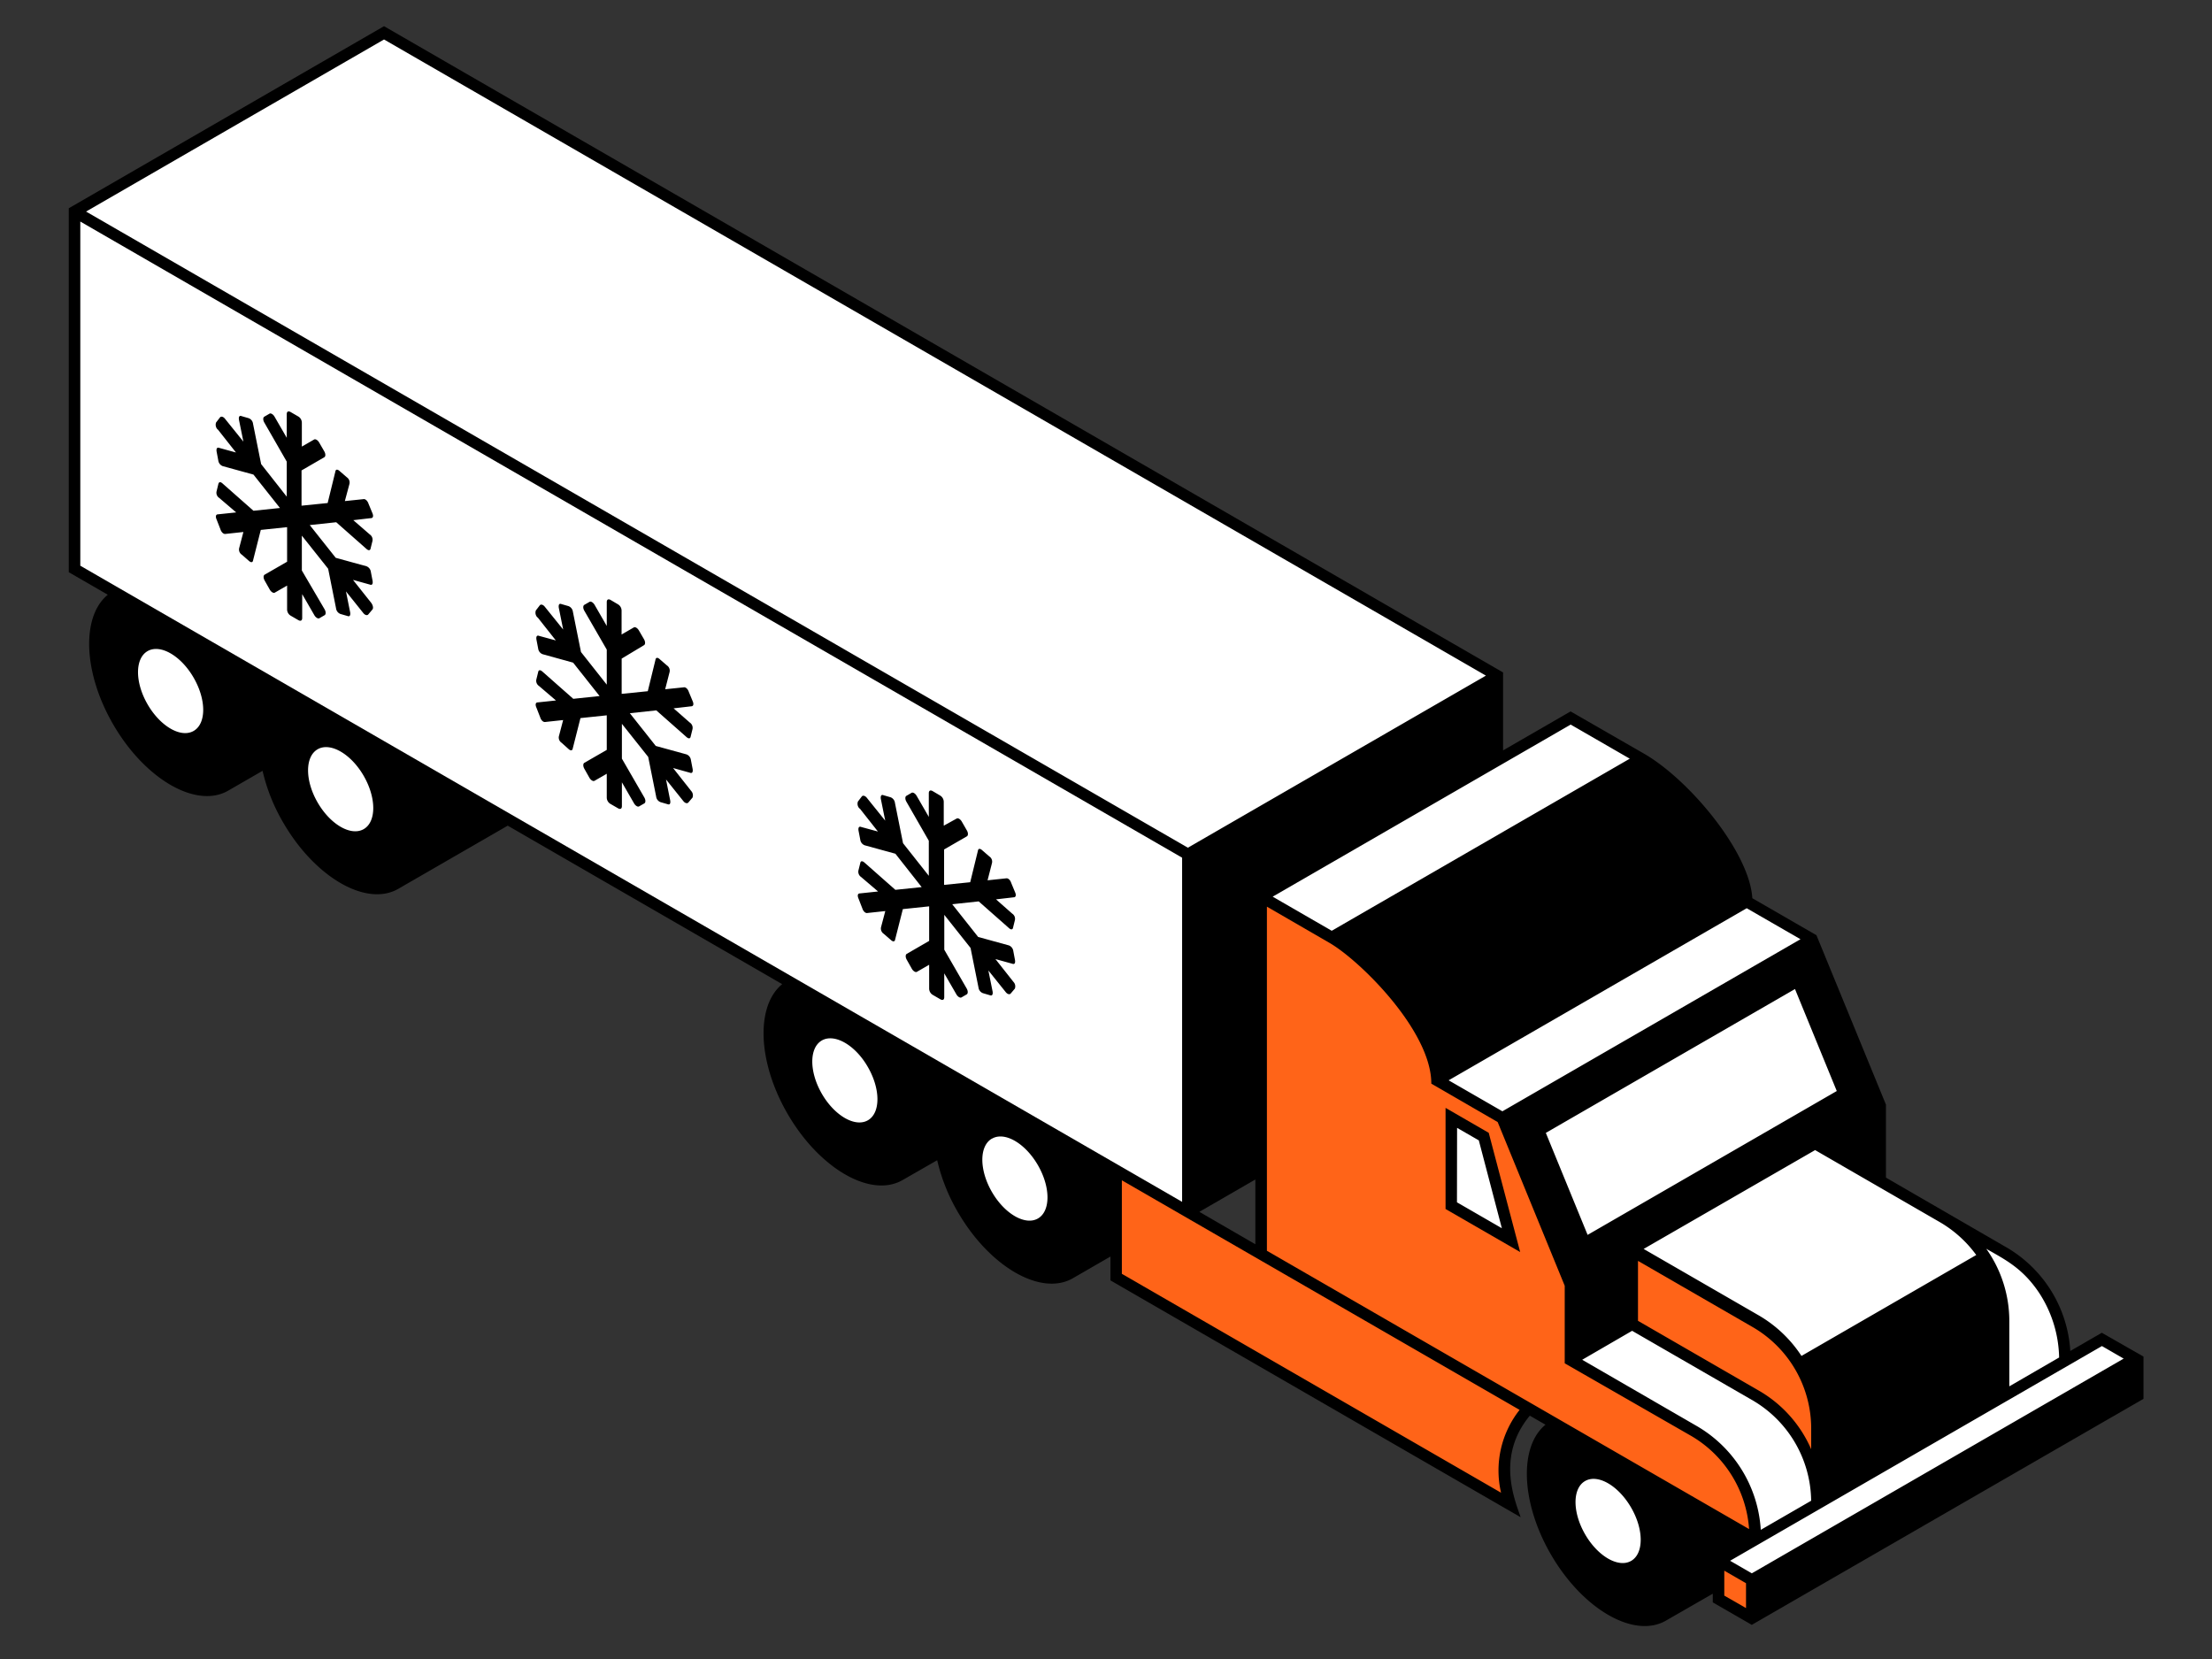
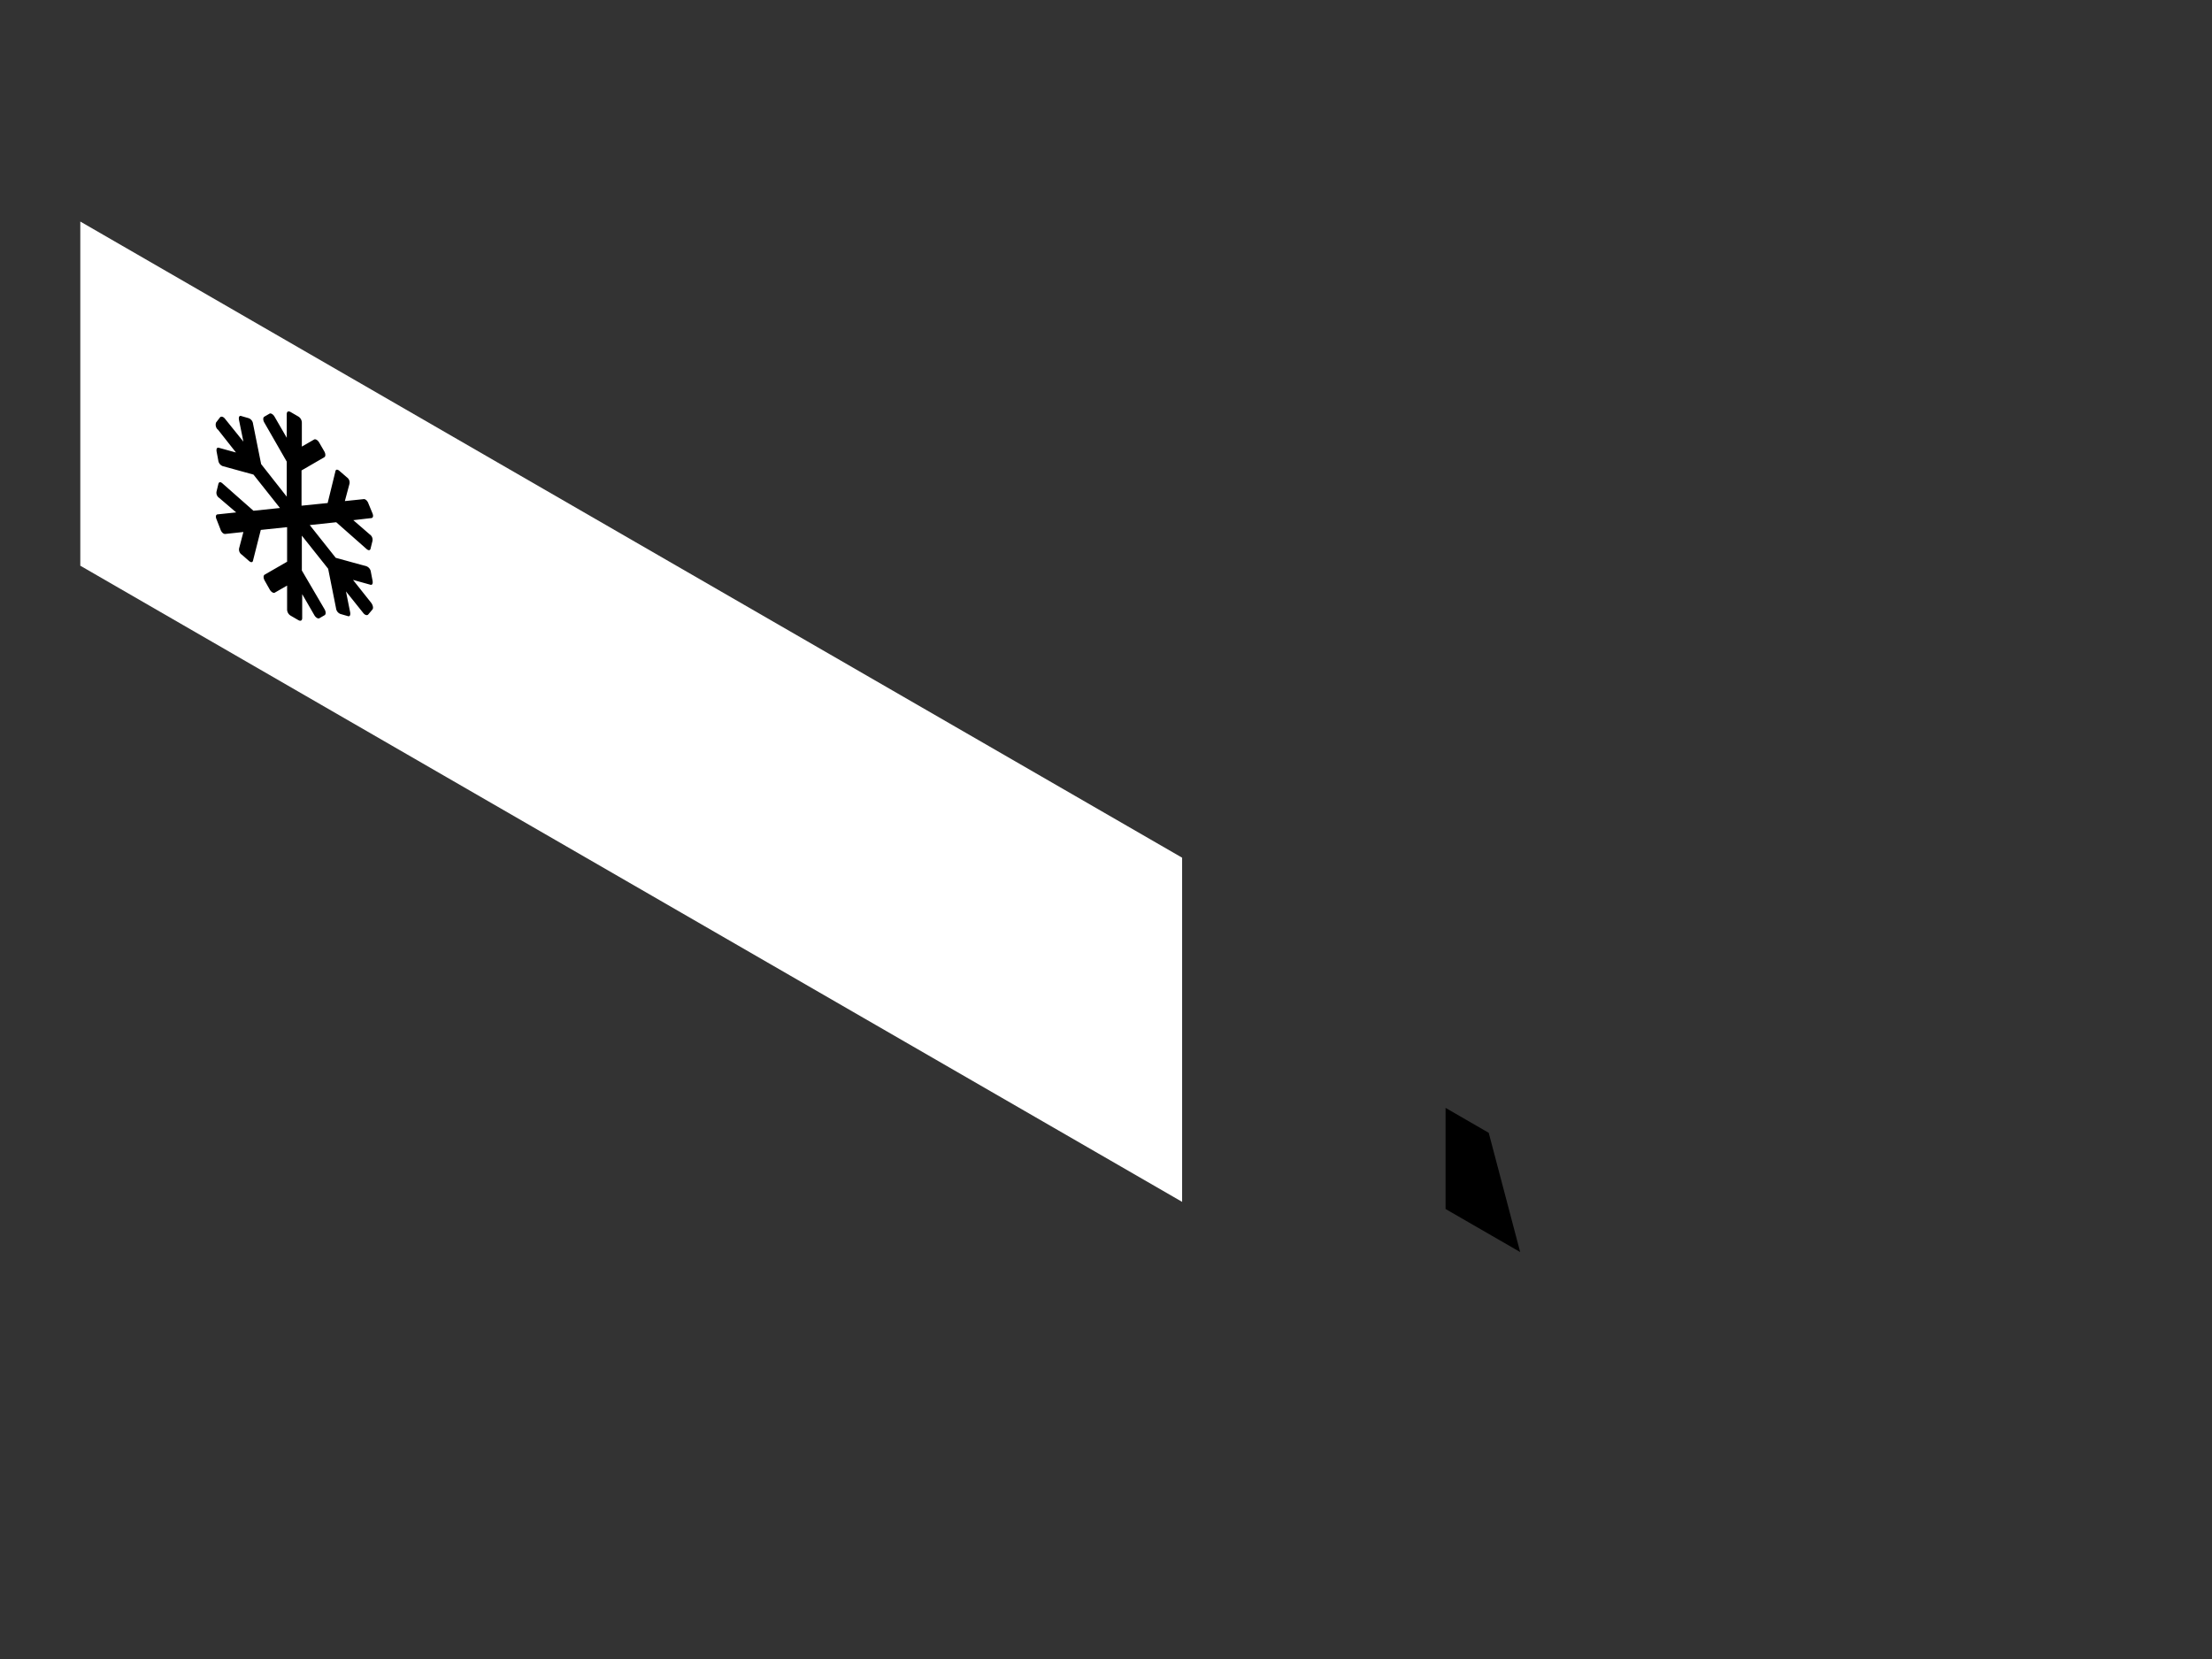
<svg xmlns="http://www.w3.org/2000/svg" id="Illustrations" viewBox="0 0 576 432">
  <rect x="0" y="0" width="576" height="432" fill="#333333" stroke="none" />
  <title>reefer</title>
-   <path d="M547.31,347.05l-8.21,4.74v0a33.57,33.57,0,0,0-16.45-26.88L491.1,306.65v-19L473,243.53l-16.7-9.64c-.68-11.85-16.21-30.71-28.2-37.64h0l-19.12-11-17.58,10.15v-20.3L100,6.82,17.91,54.23V149l10.16,5.87c-6.9,5.64-6.44,20.18,1.36,33.69,8.28,14.35,21.71,22.11,30,17.32l8.94-5.16a48,48,0,0,0,5.34,13.41c8.28,14.35,21.71,22.1,30,17.32L132.21,215l71.47,41.27c-6.89,5.64-6.44,20.18,1.36,33.69,8.29,14.35,21.72,22.11,30,17.32l9-5.16a48.26,48.26,0,0,0,5.33,13.41c8.28,14.35,21.72,22.1,30,17.32l9.79-5.65v6.21l106.81,61.67c-1.45-4.34-6.45-15.81,2.39-26.44l4.08,2.35c-6.89,5.64-6.44,20.18,1.36,33.7,8.28,14.35,21.71,22.1,30,17.32L446,415v2.25l10.16,5.86,102-58.86v-11Zm-235-31.49,14.58-8.42V324Z" />
-   <path d="M449,409l5.66,3.27v6.47L449,415.49Zm-53.3-41.87a25.46,25.46,0,0,0-4.83,21.57l-98.74-57V307.35ZM471.63,372v5.38a32.65,32.65,0,0,0-13.55-15.22l-31.55-18.22V328.33l29.83,17.22A30.53,30.53,0,0,1,471.63,372ZM346,245.41c7.9,4.45,26.76,23,26.71,36.77l17.28,10,17.46,42.63V355L440.54,374a30.6,30.6,0,0,1,14.92,24.17L329.9,325.7V236.09Z" fill="#ff6418" />
  <polygon points="387.66 294.98 376.42 288.49 376.42 314.82 395.85 326.03 387.66 294.98" />
-   <path d="M226,277.87c3.31,5.74,3.31,11.94,0,13.85s-8.69-1.18-12-6.92-3.31-11.95,0-13.86S222.73,272.13,226,277.87Zm32.28,18.63c-3.31,1.92-3.31,8.12,0,13.86s8.69,8.84,12,6.93,3.31-8.12,0-13.86S261.63,294.59,258.32,296.5ZM38.43,169.55c-3.32,1.91-3.32,8.12,0,13.86s8.68,8.84,12,6.92,3.31-8.11,0-13.85S41.74,167.64,38.43,169.55Zm44.28,25.56c-3.32,1.92-3.32,8.12,0,13.86s8.68,8.84,12,6.93,3.31-8.12,0-13.86S86,193.2,82.71,195.11Zm226.61,25.63L22.41,55.09,100,10.28,386.93,175.93ZM553,353.78l-96.83,55.91-5.66-3.27,96.83-55.91Zm-16.78-.31-13,7.53V344a32.48,32.48,0,0,0-6-18.82c4.85,2.8,9.45,5,13.78,11.5A31.83,31.83,0,0,1,536.19,353.47Zm-145-64.09-14-8.07,77.62-44.81,14,8.07Zm33.53,117.07c-3.32,1.91-8.69-1.19-12-6.93s-3.32-11.94,0-13.86,8.68,1.19,12,6.93S428.06,404.54,424.75,406.45ZM402.53,295l10.88,26.56,64.88-37.46-10.88-26.56Zm70.12,4.48L428,325.22l29.83,17.22a33.26,33.26,0,0,1,11.27,10.64l45.51-26.28a31,31,0,0,0-9.76-8.72ZM346.78,242.37l77.61-44.81L409,188.68,331.4,233.49Zm111.72,156,13.12-7.58a30.7,30.7,0,0,0-15-26L425,346.54l-13,7.54L442,371.43A33.6,33.6,0,0,1,458.5,398.32ZM379.42,293.69l5.66,3.26,6,22.88-11.69-6.75Z" fill="#fff" />
  <polygon points="307.82 312.96 20.91 147.31 20.91 57.69 307.82 223.34 307.82 312.96" fill="#fff" />
  <path d="M56.72,111.83l4.73,6-4.36-1.2c-.6-.23-.79.24-.69.93l.45,2.39A1.81,1.81,0,0,0,58,121.38l8,2.2,6.9,8.7L66,133l-8-7.06c-.59-.55-1-.5-1.15.14l-.45,1.85a1.61,1.61,0,0,0,.69,1.73l4.41,3.77-4.73.5c-.6,0-.69.61-.37,1.33l1,2.57c.28.85.88,1.3,1.34,1.2l4.64-.5-1.1,4.19a1.61,1.61,0,0,0,.69,1.72L64.76,146c.6.56,1.06.51,1.15-.13l2-7.88,6.85-.72v9l-5.84,3.37c-.37.21-.37.9,0,1.54l1.33,2.36c.37.64,1,1,1.33.77l3.18-1.83v6.21a1.91,1.91,0,0,0,1,1.67l1.93,1.12c.6.34,1,.13,1-.56v-6.21l3.17,5.49c.37.64,1,1,1.33.77l1.33-.77c.37-.21.37-.9,0-1.54L78.6,148.55v-9.07l6.85,8.62,2.06,10.32a1.8,1.8,0,0,0,1.15,1.46l1.84.53c.6.24.78-.23.69-.92L90.09,154l4.5,5.62c.46.59,1.06.72,1.33.35L97,158.69c.28-.37.09-1.17-.37-1.75L91.92,151l4.42,1.23c.59.23.78-.24.69-.93l-.46-2.39a1.81,1.81,0,0,0-1.15-1.46l-8-2.2-6.76-8.52,6.89-.74,7.82,6.9c.59.55,1.06.5,1.15-.14l.46-1.85a1.65,1.65,0,0,0-.69-1.73L92,135.45l4.59-.53c.6,0,.69-.61.37-1.33l-1-2.42c-.28-.84-.88-1.3-1.34-1.19l-4.82.5L91,126a1.64,1.64,0,0,0-.69-1.72l-1.84-1.59c-.6-.56-1.06-.51-1.15.13l-2,8.17-6.8.69V122.5l5.92-3.43c.37-.21.37-.9,0-1.54l-1.33-2.3c-.37-.64-1-1-1.33-.77l-3.18,1.83v-6.21a1.91,1.91,0,0,0-1-1.67l-1.93-1.12c-.6-.34-1-.13-1,.56V114l-3.18-5.5c-.36-.63-1-1-1.33-.77l-1.33.77c-.37.22-.37.91,0,1.54l5.84,10.17v9.12L68,120.85l-2.11-10.5a1.76,1.76,0,0,0-1.15-1.46l-1.83-.53c-.6-.24-.79.23-.69.92L63.38,115l-4.78-5.94c-.45-.59-1.05-.72-1.33-.35l-1,1.3a1.73,1.73,0,0,0,.41,1.83Z" />
-   <path d="M140,160.77l4.74,6-4.37-1.19c-.6-.24-.78.23-.69.92l.46,2.39a1.8,1.8,0,0,0,1.15,1.46l7.95,2.2,6.89,8.7-6.85.72-8-7.06c-.6-.55-1.06-.5-1.15.14l-.46,1.85a1.63,1.63,0,0,0,.69,1.73l4.41,3.77-4.73.5c-.6,0-.69.61-.37,1.33l1,2.57c.27.85.87,1.3,1.33,1.2l4.64-.5-1.1,4.19a1.62,1.62,0,0,0,.69,1.72L148,195c.59.56,1.05.51,1.15-.13l2-7.88,6.85-.72v9l-5.84,3.37c-.36.21-.36.9,0,1.54l1.33,2.36c.37.64,1,1,1.34.77l3.17-1.83v6.21a1.93,1.93,0,0,0,1,1.67l1.94,1.12c.59.34,1,.13,1-.56v-6.21l3.17,5.49c.37.64,1,1,1.33.77l1.34-.77c.37-.21.37-.9,0-1.54l-5.84-10.11v-9.07l6.85,8.62,2.07,10.32a1.78,1.78,0,0,0,1.15,1.46l1.83.53c.6.24.79-.23.69-.92l-1.1-5.52,4.5,5.62c.46.59,1.06.72,1.34.35l1.06-1.25a1.69,1.69,0,0,0-.37-1.75l-4.69-5.95,4.41,1.23c.6.23.78-.24.69-.93l-.46-2.39a1.8,1.8,0,0,0-1.15-1.46l-8-2.2-6.75-8.52,6.89-.74,7.81,6.9c.6.55,1.06.5,1.15-.14l.46-1.85a1.63,1.63,0,0,0-.69-1.73l-4.23-3.71,4.6-.53c.59,0,.69-.61.37-1.33l-1-2.41c-.28-.85-.87-1.3-1.33-1.2l-4.83.5,1.15-4.48a1.62,1.62,0,0,0-.69-1.72l-1.84-1.59c-.59-.56-1.06-.51-1.15.13l-2,8.17-6.8.69v-9.18L167.7,168c.37-.21.37-.9,0-1.54l-1.34-2.3c-.37-.64-1-1-1.33-.77l-3.17,1.83V159a1.92,1.92,0,0,0-1-1.67L159,156.23c-.59-.34-1-.13-1,.56V163l-3.17-5.5c-.37-.63-1-1-1.33-.77l-1.34.77c-.37.22-.37.91,0,1.54L158,169.16v9.12l-6.71-8.49-2.11-10.5a1.81,1.81,0,0,0-1.15-1.46l-1.84-.53c-.6-.24-.78.23-.69.93l1.15,5.7L141.87,158c-.46-.59-1.06-.72-1.33-.35l-1,1.3a1.73,1.73,0,0,0,.41,1.83Z" />
-   <path d="M223.88,210.53l4.73,6-4.37-1.19c-.59-.24-.78.23-.69.92l.46,2.39a1.81,1.81,0,0,0,1.15,1.46l8,2.2L240,231l-6.85.71-8-7.06c-.6-.55-1.06-.5-1.15.14l-.46,1.85a1.65,1.65,0,0,0,.69,1.73l4.42,3.77-4.74.5c-.59,0-.68.61-.36,1.33l1,2.58c.28.84.87,1.3,1.33,1.19l4.65-.5-1.11,4.19a1.64,1.64,0,0,0,.69,1.72l1.84,1.59c.6.56,1.06.51,1.15-.13l2-7.88,6.85-.72v9l-5.83,3.37c-.37.22-.37.91,0,1.54l1.33,2.36c.37.64,1,1,1.33.77l3.17-1.83v6.21a1.92,1.92,0,0,0,1,1.67l1.93,1.12c.6.34,1,.13,1-.56v-6.21l3.17,5.49c.37.64,1,1,1.34.77l1.33-.77c.37-.21.37-.9,0-1.54l-5.83-10.1v-9.08l6.84,8.62,2.07,10.32a1.8,1.8,0,0,0,1.15,1.46l1.84.54c.59.23.78-.24.69-.93l-1.11-5.52,4.51,5.62c.46.59,1.05.72,1.33.35l1.06-1.25a1.69,1.69,0,0,0-.37-1.75l-4.69-5.94,4.41,1.22c.6.24.79-.24.69-.93l-.45-2.39a1.83,1.83,0,0,0-1.15-1.46l-8-2.2-6.75-8.52,6.89-.74,7.82,6.9c.59.56,1.05.5,1.14-.13l.46-1.86a1.6,1.6,0,0,0-.69-1.72l-4.22-3.72,4.59-.53c.6,0,.69-.61.37-1.33l-1-2.41c-.27-.85-.87-1.3-1.33-1.2l-4.83.51,1.15-4.49a1.61,1.61,0,0,0-.69-1.72l-1.83-1.59c-.6-.56-1.06-.51-1.15.13l-2,8.17-6.8.69V221.2l5.93-3.42c.37-.22.37-.91,0-1.54l-1.33-2.31c-.37-.64-1-1-1.34-.77L245.75,215v-6.21a1.93,1.93,0,0,0-1-1.67L242.86,206c-.6-.34-1-.13-1,.56v6.16l-3.17-5.49c-.37-.64-1-1-1.33-.77l-1.33.77c-.37.21-.37.9,0,1.54l5.83,10.16v9.13l-6.71-8.49-2.11-10.51a1.8,1.8,0,0,0-1.15-1.46l-1.84-.53c-.59-.24-.78.24-.69.93l1.15,5.7-4.78-5.94c-.46-.58-1.06-.72-1.33-.35l-1,1.31a1.73,1.73,0,0,0,.42,1.82Z" />
</svg>